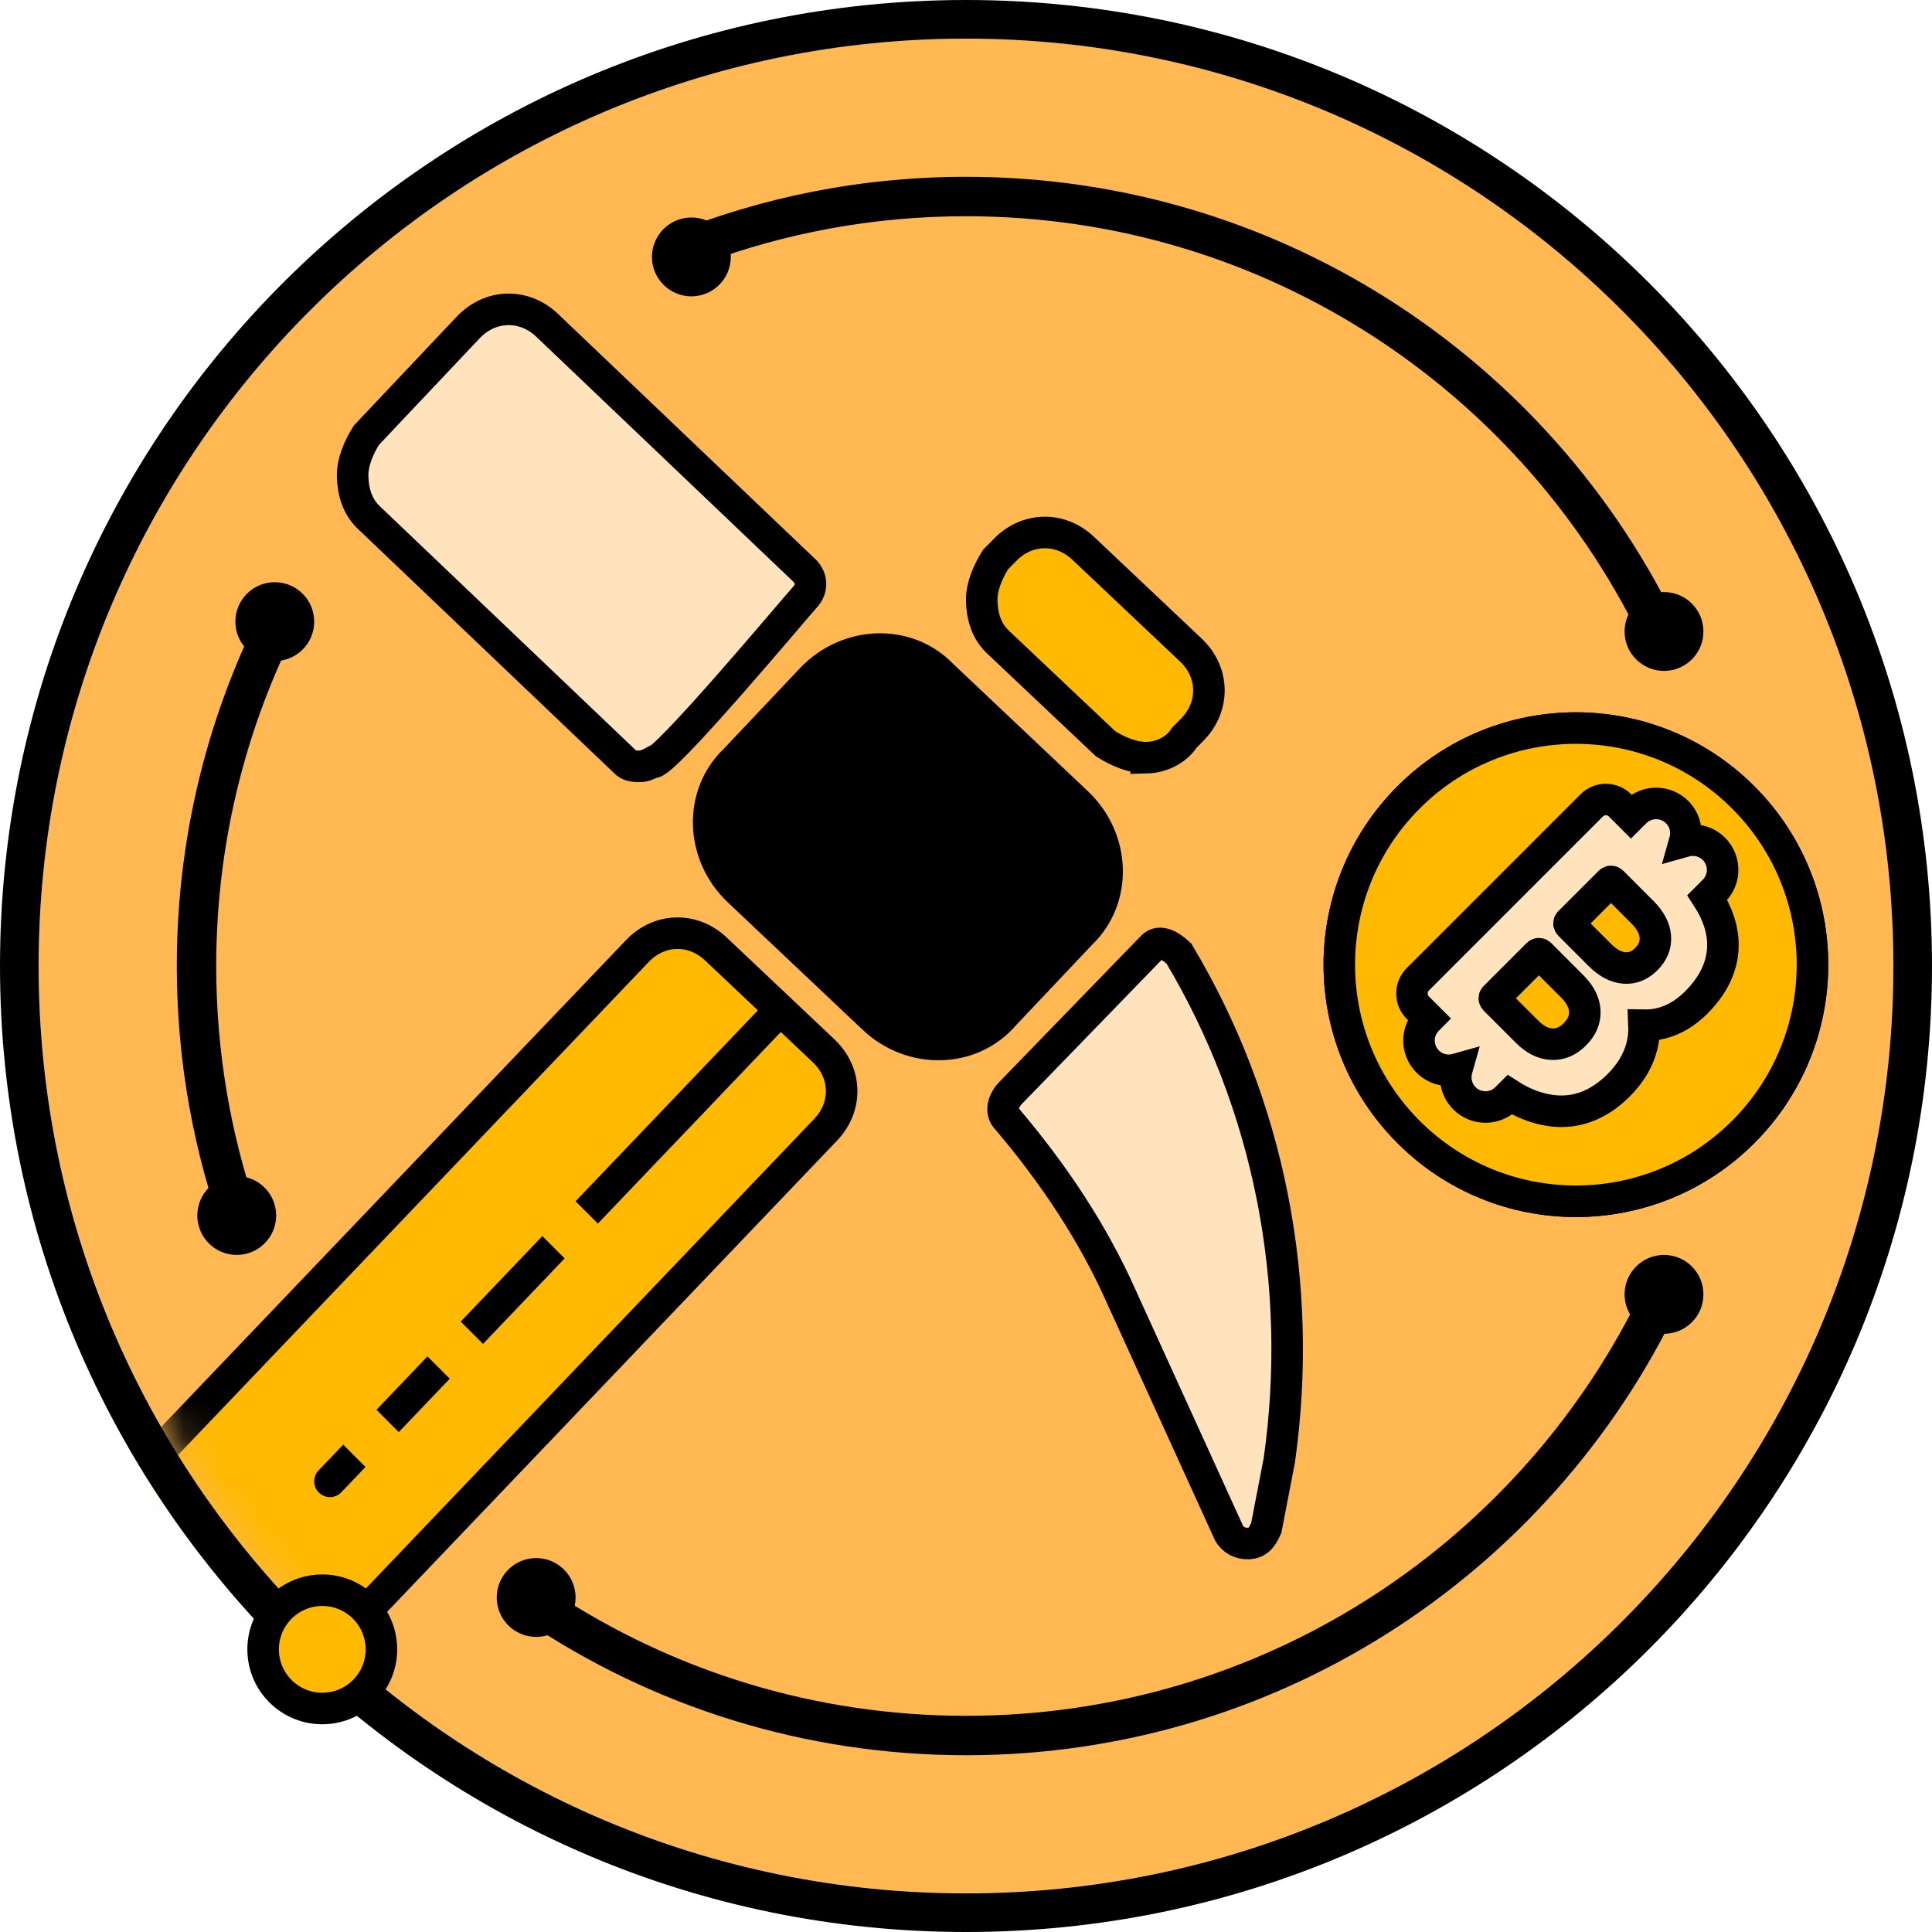
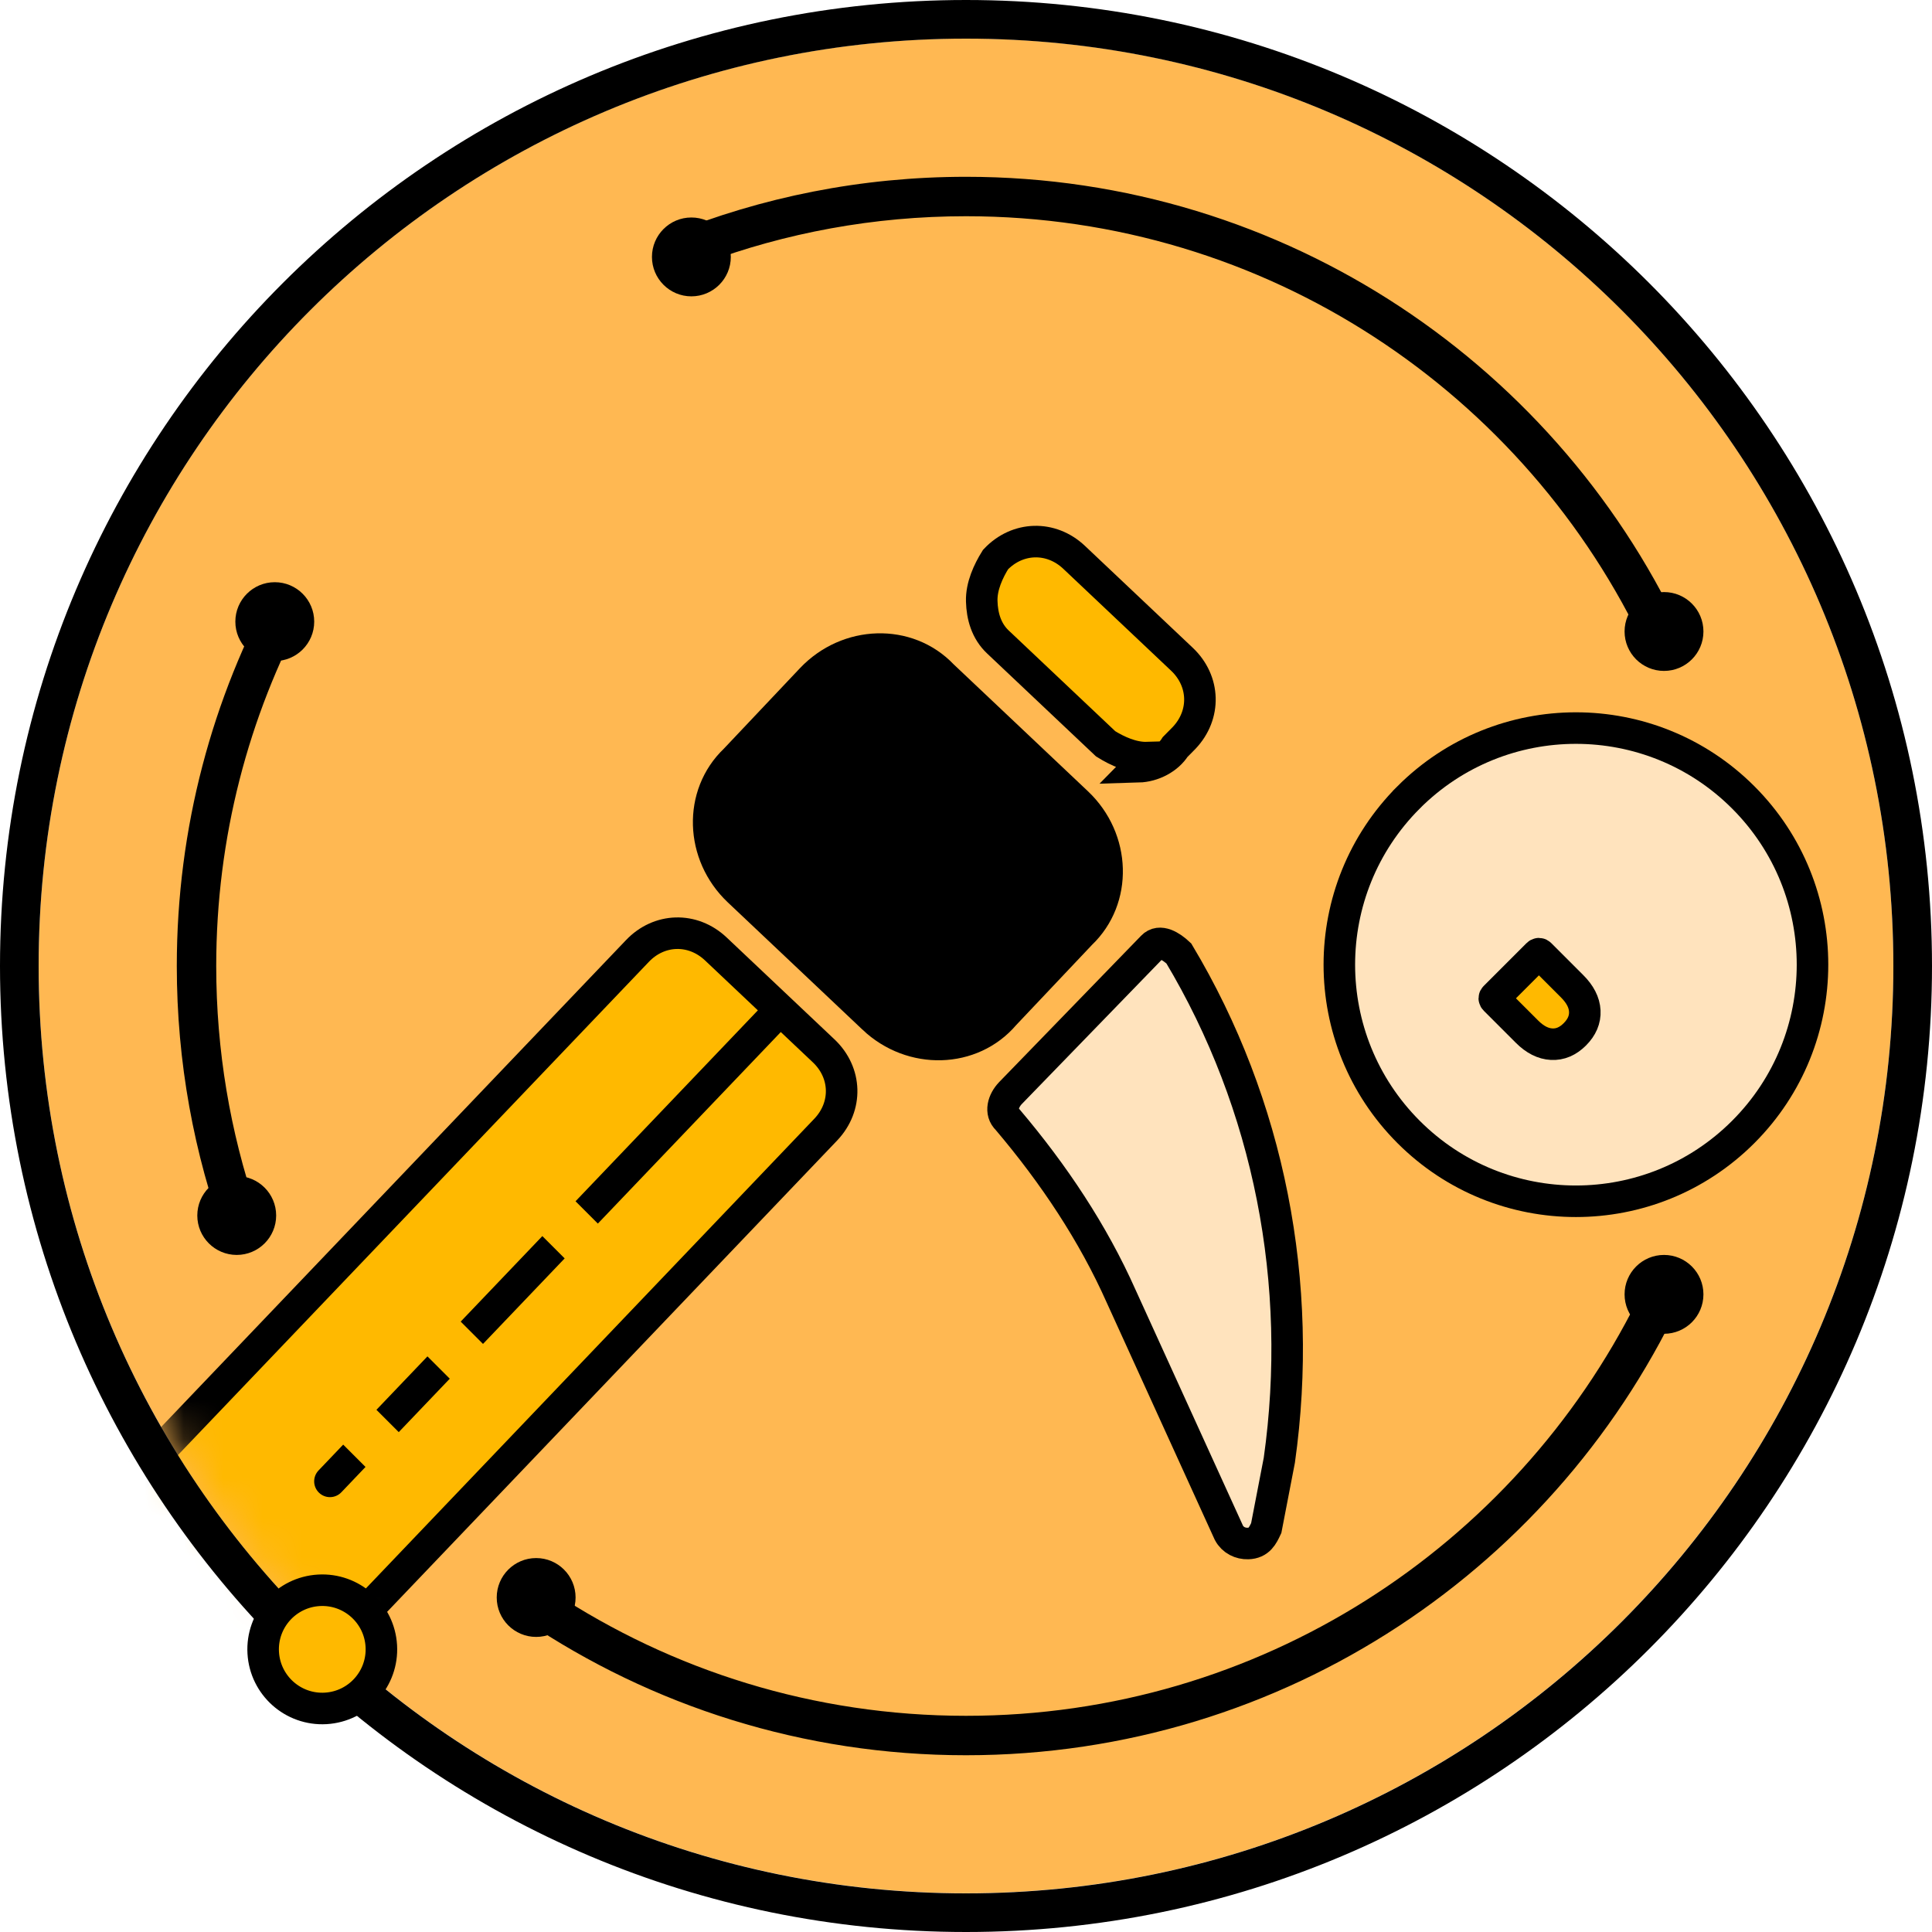
<svg xmlns="http://www.w3.org/2000/svg" width="49" height="49" viewBox="0 0 49 49" fill="none" version="1.1" id="svg23">
  <defs id="defs23" />
  <path d="m 48.02,24.497 c 0,12.99 -10.53,23.52 -23.52,23.52 -12.99,0 -23.52,-10.53 -23.52,-23.52 0,-12.99 10.53,-23.52 23.52,-23.52 12.99,0 23.52,10.53 23.52,23.52 z" fill="#ffb852" id="path1" />
  <path fill-rule="evenodd" clip-rule="evenodd" d="m 6.976,14.821 c -1.588,2.869 -2.492,6.169 -2.492,9.68 0,2.437 0.436,4.772 1.233,6.933 l 0.778,-0.798 c -0.655,-1.925 -1.011,-3.988 -1.011,-6.134 0,-3.262 0.821,-6.332 2.268,-9.015 z m 10.875,-8.142 c 2.07,-0.773 4.31,-1.195 6.649,-1.195 7.633,0 14.216,4.497 17.243,10.987 l 1.021,-0.173 c -3.133,-6.965 -10.132,-11.814 -18.264,-11.814 -2.656,0 -5.191,0.517 -7.51,1.457 z m 6.649,36.838 c 7.457,0 13.911,-4.292 17.027,-10.539 l 1.205,-0.205 c -3.148,6.927 -10.128,11.744 -18.233,11.744 -4.134,0 -7.976,-1.254 -11.165,-3.401 l 0.71,-0.729 c 3,1.978 6.593,3.13 10.456,3.13 z" fill="#000000" id="path2" />
  <mask id="mask0_15907_23" maskUnits="userSpaceOnUse" x="1" y="0" width="48" height="49">
    <path d="m 48.872,24.5 c 0,12.99 -10.53,23.52 -23.52,23.52 -12.99,0 -23.52,-10.53 -23.52,-23.52 0,-12.99 10.53,-23.52 23.52,-23.52 12.99,0 23.52,10.53 23.52,23.52 z" fill="#ffb852" id="path3" />
  </mask>
  <g mask="url(#mask0_15907_23)" id="g12" transform="translate(-0.852,-0.004)">
-     <path d="m 29.949,19.219 c -0.38,0.011 -0.765,-0.169 -1.055,-0.35 l -2.734,-2.584 c -0.293,-0.277 -0.399,-0.654 -0.409,-1.034 -0.011,-0.38 0.169,-0.765 0.35,-1.055 l 0.228,-0.231 c 0.554,-0.586 1.408,-0.61 1.994,-0.056 l 2.734,2.584 c 0.586,0.554 0.61,1.408 0.056,1.994 l -0.228,0.231 c -0.182,0.29 -0.556,0.491 -0.936,0.502 z" fill="#ffb900" stroke="#000000" stroke-width="0.8" id="path4" />
+     <path d="m 29.949,19.219 c -0.38,0.011 -0.765,-0.169 -1.055,-0.35 l -2.734,-2.584 c -0.293,-0.277 -0.399,-0.654 -0.409,-1.034 -0.011,-0.38 0.169,-0.765 0.35,-1.055 c 0.554,-0.586 1.408,-0.61 1.994,-0.056 l 2.734,2.584 c 0.586,0.554 0.61,1.408 0.056,1.994 l -0.228,0.231 c -0.182,0.29 -0.556,0.491 -0.936,0.502 z" fill="#ffb900" stroke="#000000" stroke-width="0.8" id="path4" />
    <path d="M 4.481,46.308 C 4.101,46.319 3.716,46.14 3.425,45.958 L 0.692,43.374 C 0.399,43.097 0.293,42.72 0.282,42.34 0.271,41.961 0.451,41.575 0.633,41.285 L 17.014,24.128 c 0.554,-0.586 1.408,-0.61 1.994,-0.056 l 2.734,2.584 c 0.586,0.554 0.61,1.408 0.056,1.994 L 5.417,45.807 c -0.182,0.29 -0.556,0.491 -0.936,0.502 z" fill="#ffb900" stroke="#000000" stroke-width="0.8" id="path5" />
    <path d="m 23.003,25.829 -3.417,-3.229 c -0.976,-0.923 -1.019,-2.442 -0.094,-3.323 l 1.938,-2.05 c 0.923,-0.976 2.442,-1.019 3.323,-0.094 l 3.417,3.23 c 0.976,0.923 1.019,2.442 0.094,3.323 l -1.938,2.05 c -0.828,0.974 -2.347,1.017 -3.323,0.094 z" fill="#000000" stroke="#000000" stroke-width="0.8" id="path6" />
    <path d="m 32.02,38.88 c 0.1,0.187 0.293,0.277 0.483,0.271 0.285,-0.008 0.374,-0.201 0.464,-0.393 l 0.332,-1.72 C 33.932,32.554 33.044,28.018 30.75,24.186 30.555,24.002 30.264,23.82 30.08,24.015 l -3.601,3.713 c -0.185,0.195 -0.272,0.483 -0.076,0.667 1.18,1.392 2.172,2.885 2.882,4.48 z" fill="#ffe3bd" stroke="#000000" stroke-width="0.8" id="path7" />
-     <path d="m 16.737,19.355 c 0.098,0.092 0.287,0.087 0.383,0.084 0.095,-0.003 0.282,-0.103 0.282,-0.103 0.195,0.184 3.688,-4 3.873,-4.196 0.184,-0.195 0.176,-0.48 -0.019,-0.665 L 14.724,8.25 C 14.139,7.696 13.284,7.721 12.73,8.306 l -2.584,2.734 c -0.182,0.29 -0.361,0.675 -0.35,1.055 0.011,0.38 0.116,0.757 0.409,1.034 z" fill="#ffe3bd" stroke="#000000" stroke-width="0.8" id="path8" />
    <path d="m 36.578,20.227 c 2.343,-2.343 6.143,-2.343 8.486,3e-4 2.343,2.343 2.343,6.142 0,8.486 -2.343,2.343 -6.143,2.344 -8.486,3e-4 -2.343,-2.343 -2.343,-6.143 0,-8.486 z" fill="#ffe3bd" stroke="#000000" stroke-width="0.8" id="path9" />
-     <path d="m 42.49,26.557 c 0.048,-0.181 0.066,-0.365 0.058,-0.55 0.149,0.003 0.296,-0.014 0.442,-0.051 0.33,-0.084 0.624,-0.267 0.882,-0.525 0.418,-0.418 0.668,-0.897 0.677,-1.432 0.007,-0.423 -0.138,-0.836 -0.395,-1.233 l 0.167,-0.167 c 0.294,-0.294 0.294,-0.772 0,-1.066 -0.2,-0.2 -0.485,-0.264 -0.74,-0.192 0.072,-0.254 0.008,-0.539 -0.192,-0.74 -0.295,-0.294 -0.772,-0.294 -1.066,0 l -0.106,0.106 -0.275,-0.275 c -0.092,-0.092 -0.218,-0.15 -0.361,-0.15 -0.141,-3e-4 -0.268,0.056 -0.361,0.15 l -4.408,4.408 c -0.093,0.093 -0.15,0.22 -0.15,0.361 -4e-4,0.143 0.058,0.269 0.15,0.361 l 0.275,0.275 -0.025,0.025 c -0.295,0.294 -0.295,0.772 0,1.066 0.2,0.2 0.485,0.264 0.74,0.192 -0.072,0.254 -0.008,0.539 0.192,0.74 0.294,0.294 0.772,0.294 1.066,0 l 0.087,-0.087 c 0.325,0.208 0.669,0.344 1.031,0.396 0.649,0.093 1.232,-0.145 1.725,-0.638 0.288,-0.287 0.491,-0.612 0.587,-0.973 z m -5.913,-6.33 c 2.343,-2.343 6.143,-2.343 8.486,3e-4 2.343,2.343 2.343,6.142 0,8.486 -2.343,2.343 -6.143,2.344 -8.486,3e-4 -2.343,-2.343 -2.343,-6.143 0,-8.486 z" fill="#ffb900" stroke="#000000" stroke-width="0.8" id="path10" />
    <path d="m 40.724,25.017 -0.809,-0.809 c -0.022,-0.022 -0.043,-0.022 -0.065,0 l -1.083,1.083 c -0.022,0.022 -0.022,0.043 0,0.065 l 0.815,0.815 c 0.2,0.2 0.408,0.305 0.623,0.316 0.215,0.011 0.412,-0.072 0.59,-0.251 0.178,-0.179 0.262,-0.375 0.251,-0.591 -0.011,-0.215 -0.118,-0.425 -0.323,-0.629 z" fill="#ffb900" stroke="#000000" stroke-width="0.8" id="path11" />
-     <path d="m 41.424,24.221 c 0.204,0.204 0.41,0.315 0.619,0.332 0.209,0.018 0.396,-0.056 0.561,-0.222 0.17,-0.169 0.247,-0.359 0.231,-0.571 -0.015,-0.211 -0.125,-0.418 -0.329,-0.622 l -0.763,-0.763 c -0.022,-0.022 -0.043,-0.022 -0.065,0 l -1.017,1.017 c -0.022,0.022 -0.022,0.043 0,0.065 z" fill="#ffb900" stroke="#000000" stroke-width="0.8" id="path12" />
  </g>
  <path fill-rule="evenodd" clip-rule="evenodd" d="m 49,24.5 c 0,13.531 -10.969,24.5 -24.5,24.5 -13.531,0 -24.5,-10.969 -24.5,-24.5 C -2.5717053e-8,10.969 10.969,0 24.5,0 c 13.531,0 24.5,10.969 24.5,24.5 z m -24.5,23.52 c 12.99,0 23.52,-10.53 23.52,-23.52 0,-12.99 -10.53,-23.52 -23.52,-23.52 -12.99,0 -23.52,10.53 -23.52,23.52 0,12.99 10.53,23.52 23.52,23.52 z" fill="#000000" id="path13" />
  <path d="m 43.203,32.828 c 0,0.552 -0.448,1 -1,1 -0.552,0 -1,-0.448 -1,-1 0,-0.552 0.448,-1 1,-1 0.552,0 1,0.448 1,1 z" fill="#000000" id="path16" />
  <path d="m 43.203,16.016 c 0,0.552 -0.448,1 -1,1 -0.552,0 -1,-0.448 -1,-1 0,-0.552 0.448,-1 1,-1 0.552,0 1,0.448 1,1 z" fill="#000000" id="path17" />
  <path d="m 18.535,6.516 c 0,0.552 -0.448,1 -1,1 -0.552,0 -1,-0.448 -1,-1 0,-0.552 0.448,-1 1,-1 0.552,0 1,0.448 1,1 z" fill="#000000" id="path18" />
  <path d="m 7.969,15.766 c 0,0.552 -0.448,1 -1,1 -0.552,0 -1,-0.448 -1,-1 0,-0.552 0.448,-1 1,-1 0.552,0 1,0.448 1,1 z" fill="#000000" id="path19" />
  <path d="m 7.004,30.828 c 0,0.552 -0.448,1 -1,1 -0.552,0 -1,-0.448 -1,-1 0,-0.552 0.448,-1 1,-1 0.552,0 1,0.448 1,1 z" fill="#000000" id="path20" />
  <path d="m 14.598,40.516 c 0,0.552 -0.448,1 -1,1 -0.552,0 -1,-0.448 -1,-1 0,-0.552 0.448,-1 1,-1 0.552,0 1,0.448 1,1 z" fill="#000000" id="path21" />
  <path fill-rule="evenodd" clip-rule="evenodd" d="m 19.984,25.985 c 0.153,-0.16 0.147,-0.413 -0.013,-0.566 -0.16,-0.153 -0.413,-0.147 -0.566,0.013 l -4.808,5.035 0.566,0.566 z m -8.3,7.534 2.071,-2.169 0.566,0.566 -2.071,2.169 z m -0.277,1.448 -0.566,-0.566 -1.294,1.355 0.566,0.566 z m -2.137,2.238 -0.566,-0.566 -0.625,0.655 c -0.153,0.16 -0.147,0.413 0.013,0.566 0.16,0.153 0.413,0.147 0.566,-0.013 z" fill="#000000" id="path22" />
  <path d="m 8.087,40.334 c -0.827,0.048 -1.459,0.757 -1.411,1.584 0.048,0.827 0.757,1.459 1.584,1.411 0.827,-0.048 1.459,-0.757 1.411,-1.584 -0.048,-0.827 -0.757,-1.459 -1.584,-1.411 z" fill="#ffb900" stroke="#000000" stroke-width="0.8" id="path23" />
</svg>